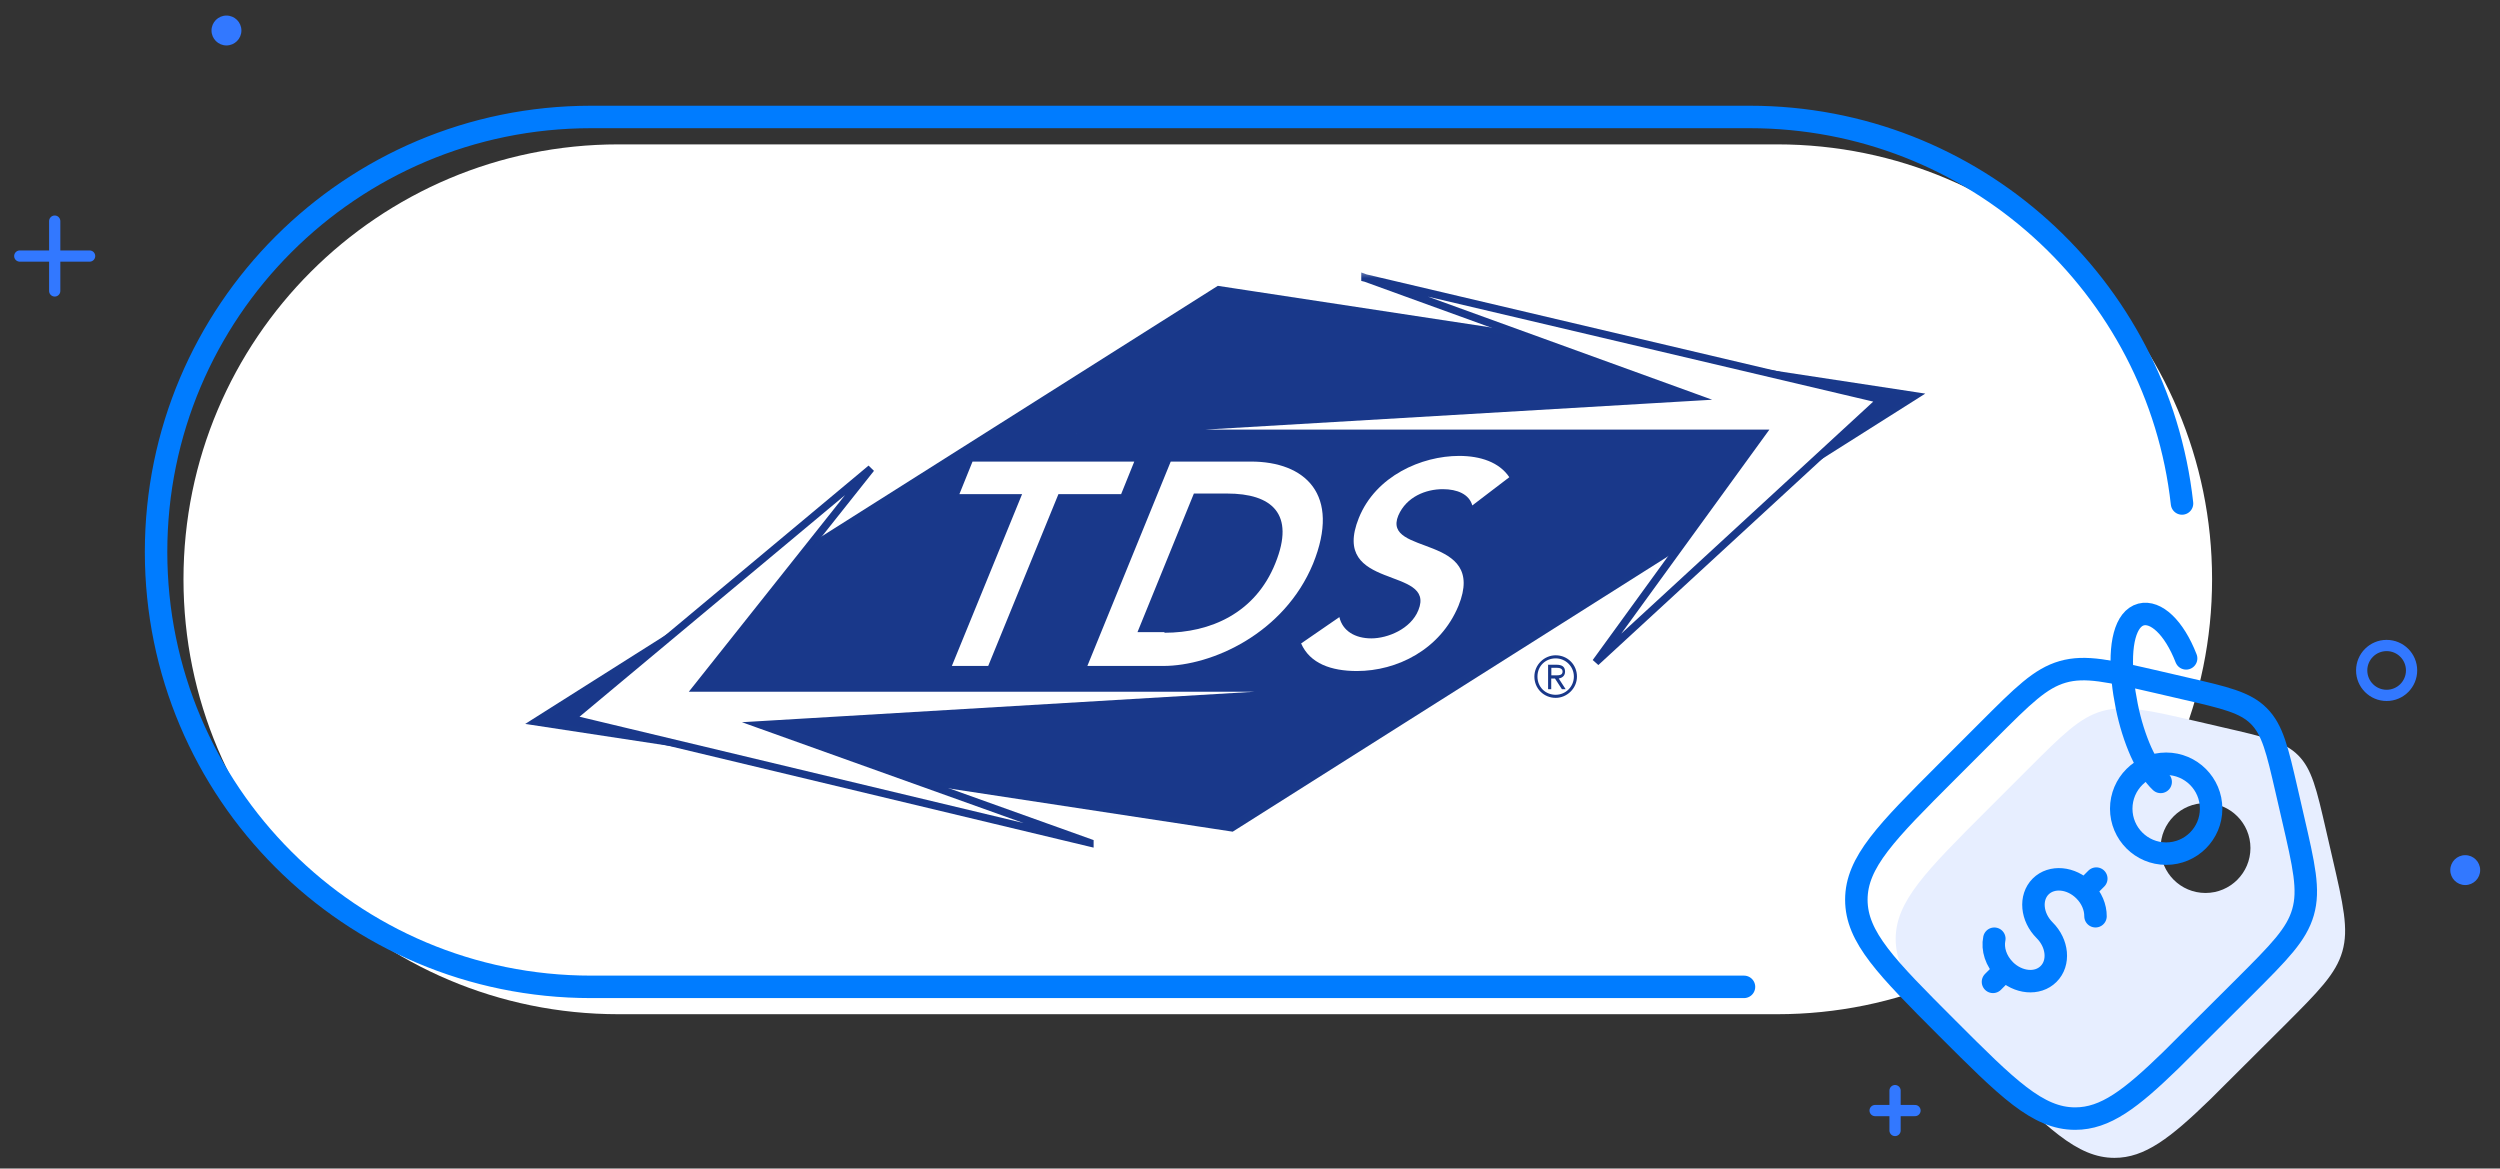
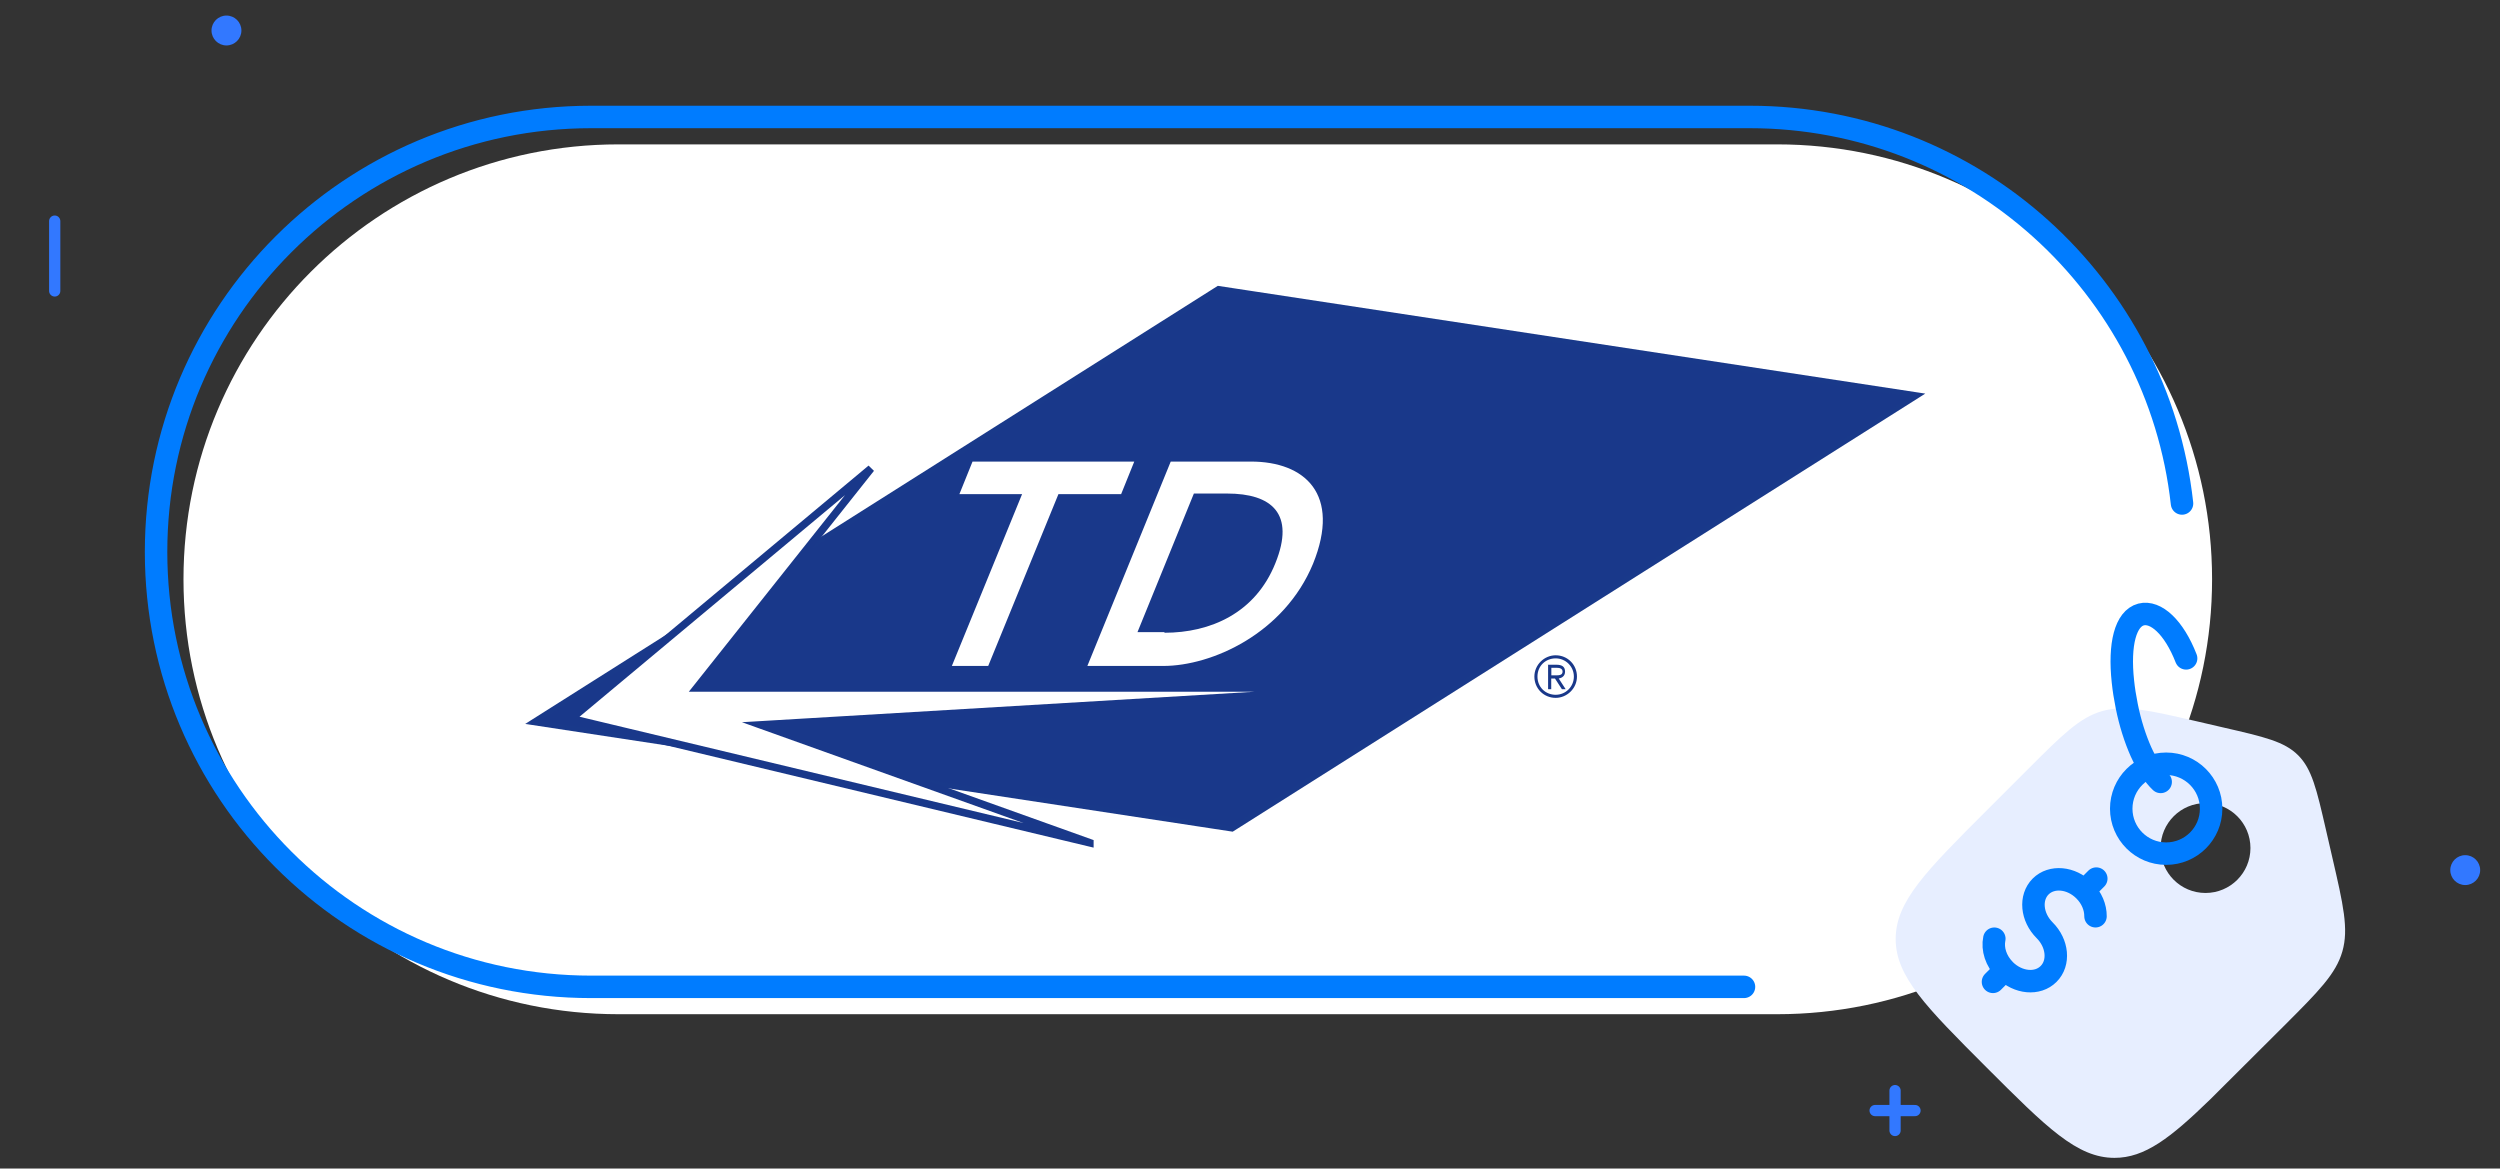
<svg xmlns="http://www.w3.org/2000/svg" width="445" height="208" viewBox="0 0 445 208" fill="none">
  <rect x="0" y="0" width="445" height="208" fill="#333333" stroke="none" />
  <path d="M316.33 25.699H110.08C67.322 25.699 32.66 60.359 32.66 103.114C32.66 145.869 67.322 180.529 110.08 180.529H316.33C359.088 180.529 393.75 145.869 393.75 103.114C393.75 60.359 359.088 25.699 316.33 25.699Z" fill="white" />
  <path d="M388.4 89.62C384.11 50.92 351.3 20.82 311.46 20.82H105.2C62.44 20.82 27.78 55.48 27.78 98.24C27.78 141 62.44 175.66 105.2 175.66H310.43" stroke="#007CFF" stroke-width="4" stroke-linecap="round" stroke-linejoin="round" />
  <path d="M40.31 8.09C41.779 8.09 42.97 6.899 42.97 5.43C42.97 3.96 41.779 2.77 40.31 2.77C38.841 2.77 37.65 3.96 37.65 5.43C37.65 6.899 38.841 8.09 40.31 8.09Z" fill="#3278FF" />
  <path d="M9.739 39.359V51.789" stroke="#3278FF" stroke-width="2" stroke-linecap="round" stroke-linejoin="round" />
-   <path d="M3.52 45.578H15.95" stroke="#3278FF" stroke-width="2" stroke-linecap="round" stroke-linejoin="round" />
-   <path d="M424.82 123.778C427.272 123.778 429.26 121.791 429.26 119.338C429.26 116.886 427.272 114.898 424.82 114.898C422.368 114.898 420.38 116.886 420.38 119.338C420.38 121.791 422.368 123.778 424.82 123.778Z" stroke="#3278FF" stroke-width="2" stroke-linecap="round" stroke-linejoin="round" />
  <path d="M438.81 157.539C440.279 157.539 441.47 156.348 441.47 154.879C441.47 153.41 440.279 152.219 438.81 152.219C437.341 152.219 436.15 153.41 436.15 154.879C436.15 156.348 437.341 157.539 438.81 157.539Z" fill="#3278FF" />
  <path d="M337.319 194.129V201.229" stroke="#3278FF" stroke-width="2" stroke-linecap="round" stroke-linejoin="round" />
  <path d="M333.77 197.68H340.87" stroke="#3278FF" stroke-width="2" stroke-linecap="round" stroke-linejoin="round" />
  <path d="M415.14 152.569L414.01 147.659C412.36 140.489 411.53 136.909 409.08 134.449C406.63 131.989 403.04 131.169 395.87 129.519L390.96 128.379C382.44 126.419 378.18 125.429 374.17 126.579C370.16 127.729 367.07 130.819 360.89 136.999L353.57 144.319C342.81 155.079 337.43 160.459 337.43 167.139C337.43 173.819 342.81 179.199 353.56 189.959C364.32 200.719 369.7 206.099 376.38 206.099C381.75 206.099 386.28 202.629 393.43 195.679L406.52 182.639C412.7 176.459 415.79 173.369 416.94 169.359C418.09 165.349 417.11 161.089 415.14 152.569ZM392.58 158.949C388.16 158.949 384.58 155.369 384.58 150.949C384.58 146.529 388.16 142.949 392.58 142.949C397 142.949 400.58 146.529 400.58 150.949C400.58 155.369 397 158.949 392.58 158.949Z" fill="#E7EEFF" />
  <path d="M356.87 172.661C359.22 175.001 362.7 175.321 364.65 173.361C366.61 171.411 366.29 167.921 363.94 165.581C361.6 163.241 361.28 159.761 363.23 157.801C365.18 155.851 368.67 156.161 371.01 158.511C372.34 159.831 373.01 161.521 373 163.091M354.75 174.771L356.87 172.651C355.27 171.051 354.61 168.911 354.99 167.091M373.14 156.391L371.02 158.511" stroke="#007CFF" stroke-width="4" stroke-linecap="round" stroke-linejoin="round" />
-   <path d="M399.52 175.651C405.7 169.471 408.79 166.381 409.94 162.371C411.09 158.361 410.11 154.101 408.14 145.581L407.01 140.671C405.36 133.501 404.53 129.921 402.08 127.461C399.63 125.001 396.04 124.181 388.87 122.531L383.96 121.391C375.44 119.431 371.18 118.441 367.17 119.591C363.16 120.741 360.07 123.831 353.89 130.011L346.57 137.331C335.81 148.091 330.43 153.471 330.43 160.151C330.43 166.831 335.81 172.211 346.56 182.971C357.32 193.731 362.7 199.111 369.38 199.111C374.75 199.111 379.28 195.641 386.43 188.691L399.52 175.651Z" stroke="#007CFF" stroke-width="4" stroke-linecap="round" stroke-linejoin="round" />
  <path d="M385.58 151.949C389.998 151.949 393.58 148.367 393.58 143.949C393.58 139.531 389.998 135.949 385.58 135.949C381.162 135.949 377.58 139.531 377.58 143.949C377.58 148.367 381.162 151.949 385.58 151.949Z" stroke="#007CFF" stroke-width="4" stroke-linecap="round" stroke-linejoin="round" />
  <path d="M384.6 139.18C383.36 138.02 382.16 136.15 381.09 133.8C380.07 131.5 379.17 128.73 378.56 125.68C378.25 124.14 378.02 122.67 377.88 121.31C377.16 114.64 378.35 110.11 381.11 109.38C383.72 108.71 386.96 111.61 389.13 117.19" stroke="#007CFF" stroke-width="4" stroke-linecap="round" stroke-linejoin="round" />
  <mask id="mask0_215_174" style="mask-type:luminance" maskUnits="userSpaceOnUse" x="93" y="48" width="251" height="105">
    <path d="M343.09 48.34H93.09V152.13H343.09V48.34Z" fill="white" />
  </mask>
  <g mask="url(#mask0_215_174)">
    <path d="M219.32 147.559L94.769 128.589L216.87 51.359L341.42 70.329L219.32 147.559Z" fill="#19388A" stroke="#19398A" stroke-width="0.92" />
    <path d="M193.989 150.011L135.399 129.031L246.109 122.451H124.009L155.039 83.391L101.689 127.921L193.989 150.021V150.011Z" fill="white" stroke="#19388A" stroke-width="1.35" stroke-miterlimit="8" />
-     <path d="M242.98 49.461L301.46 70.671L191.64 77.141H313.63L284.05 117.881L334.83 71.121L242.98 49.471V49.461Z" fill="white" stroke="#19388A" stroke-width="1.35" stroke-miterlimit="7" />
    <path d="M181.93 87.96H170.77L173.11 82.16H201.9L199.56 87.96H188.4L175.9 118.54H169.43L181.93 87.96Z" fill="white" />
    <path d="M208.38 82.16H222.67C232.27 82.16 238.74 87.96 233.72 100.35C228.59 112.74 215.75 118.54 207.05 118.54H193.55L208.39 82.16H208.38ZM207.27 112.63C215.42 112.63 223.45 109.17 227.02 100.24C230.59 91.42 226.35 87.85 218.43 87.85H212.51L202.47 112.52H207.27V112.63Z" fill="white" />
-     <path d="M262.07 89.972C261.51 87.962 259.39 87.072 256.82 87.072C253.81 87.072 250.35 88.412 248.9 91.762C245.89 99.012 264.86 94.892 259.61 107.832C256.37 115.642 248.67 119.442 241.53 119.442C236.95 119.442 233.16 118.102 231.6 114.532L238.41 109.842C238.97 112.302 241.2 113.632 244.1 113.632C247 113.632 251.13 111.962 252.47 108.612C255.71 100.692 236.62 105.262 241.87 92.202C244.88 84.722 253.03 81.152 259.73 81.152C263.52 81.152 266.87 82.272 268.66 84.942L262.08 89.962L262.07 89.972Z" fill="white" />
    <path d="M276.909 116.641C279.029 116.641 280.699 118.311 280.699 120.431C280.699 122.551 278.909 124.221 276.909 124.221C274.789 124.221 273.119 122.551 273.119 120.431C273.119 118.311 274.899 116.641 276.909 116.641ZM276.909 123.671C278.699 123.671 280.149 122.221 280.149 120.431C280.149 118.641 278.699 117.191 276.909 117.191C275.119 117.191 273.669 118.531 273.669 120.431C273.669 122.331 275.119 123.671 276.909 123.671ZM275.459 118.321H277.019C278.019 118.321 278.579 118.651 278.579 119.551C278.579 120.331 278.019 120.671 277.459 120.781L278.689 122.681H278.019L276.789 120.781H276.119V122.681H275.559V118.331H275.449L275.459 118.321ZM276.129 120.211H276.909C277.469 120.211 278.139 120.211 278.139 119.541C278.139 118.981 277.579 118.871 277.139 118.871H276.139V120.211H276.129Z" fill="#19388A" />
  </g>
</svg>